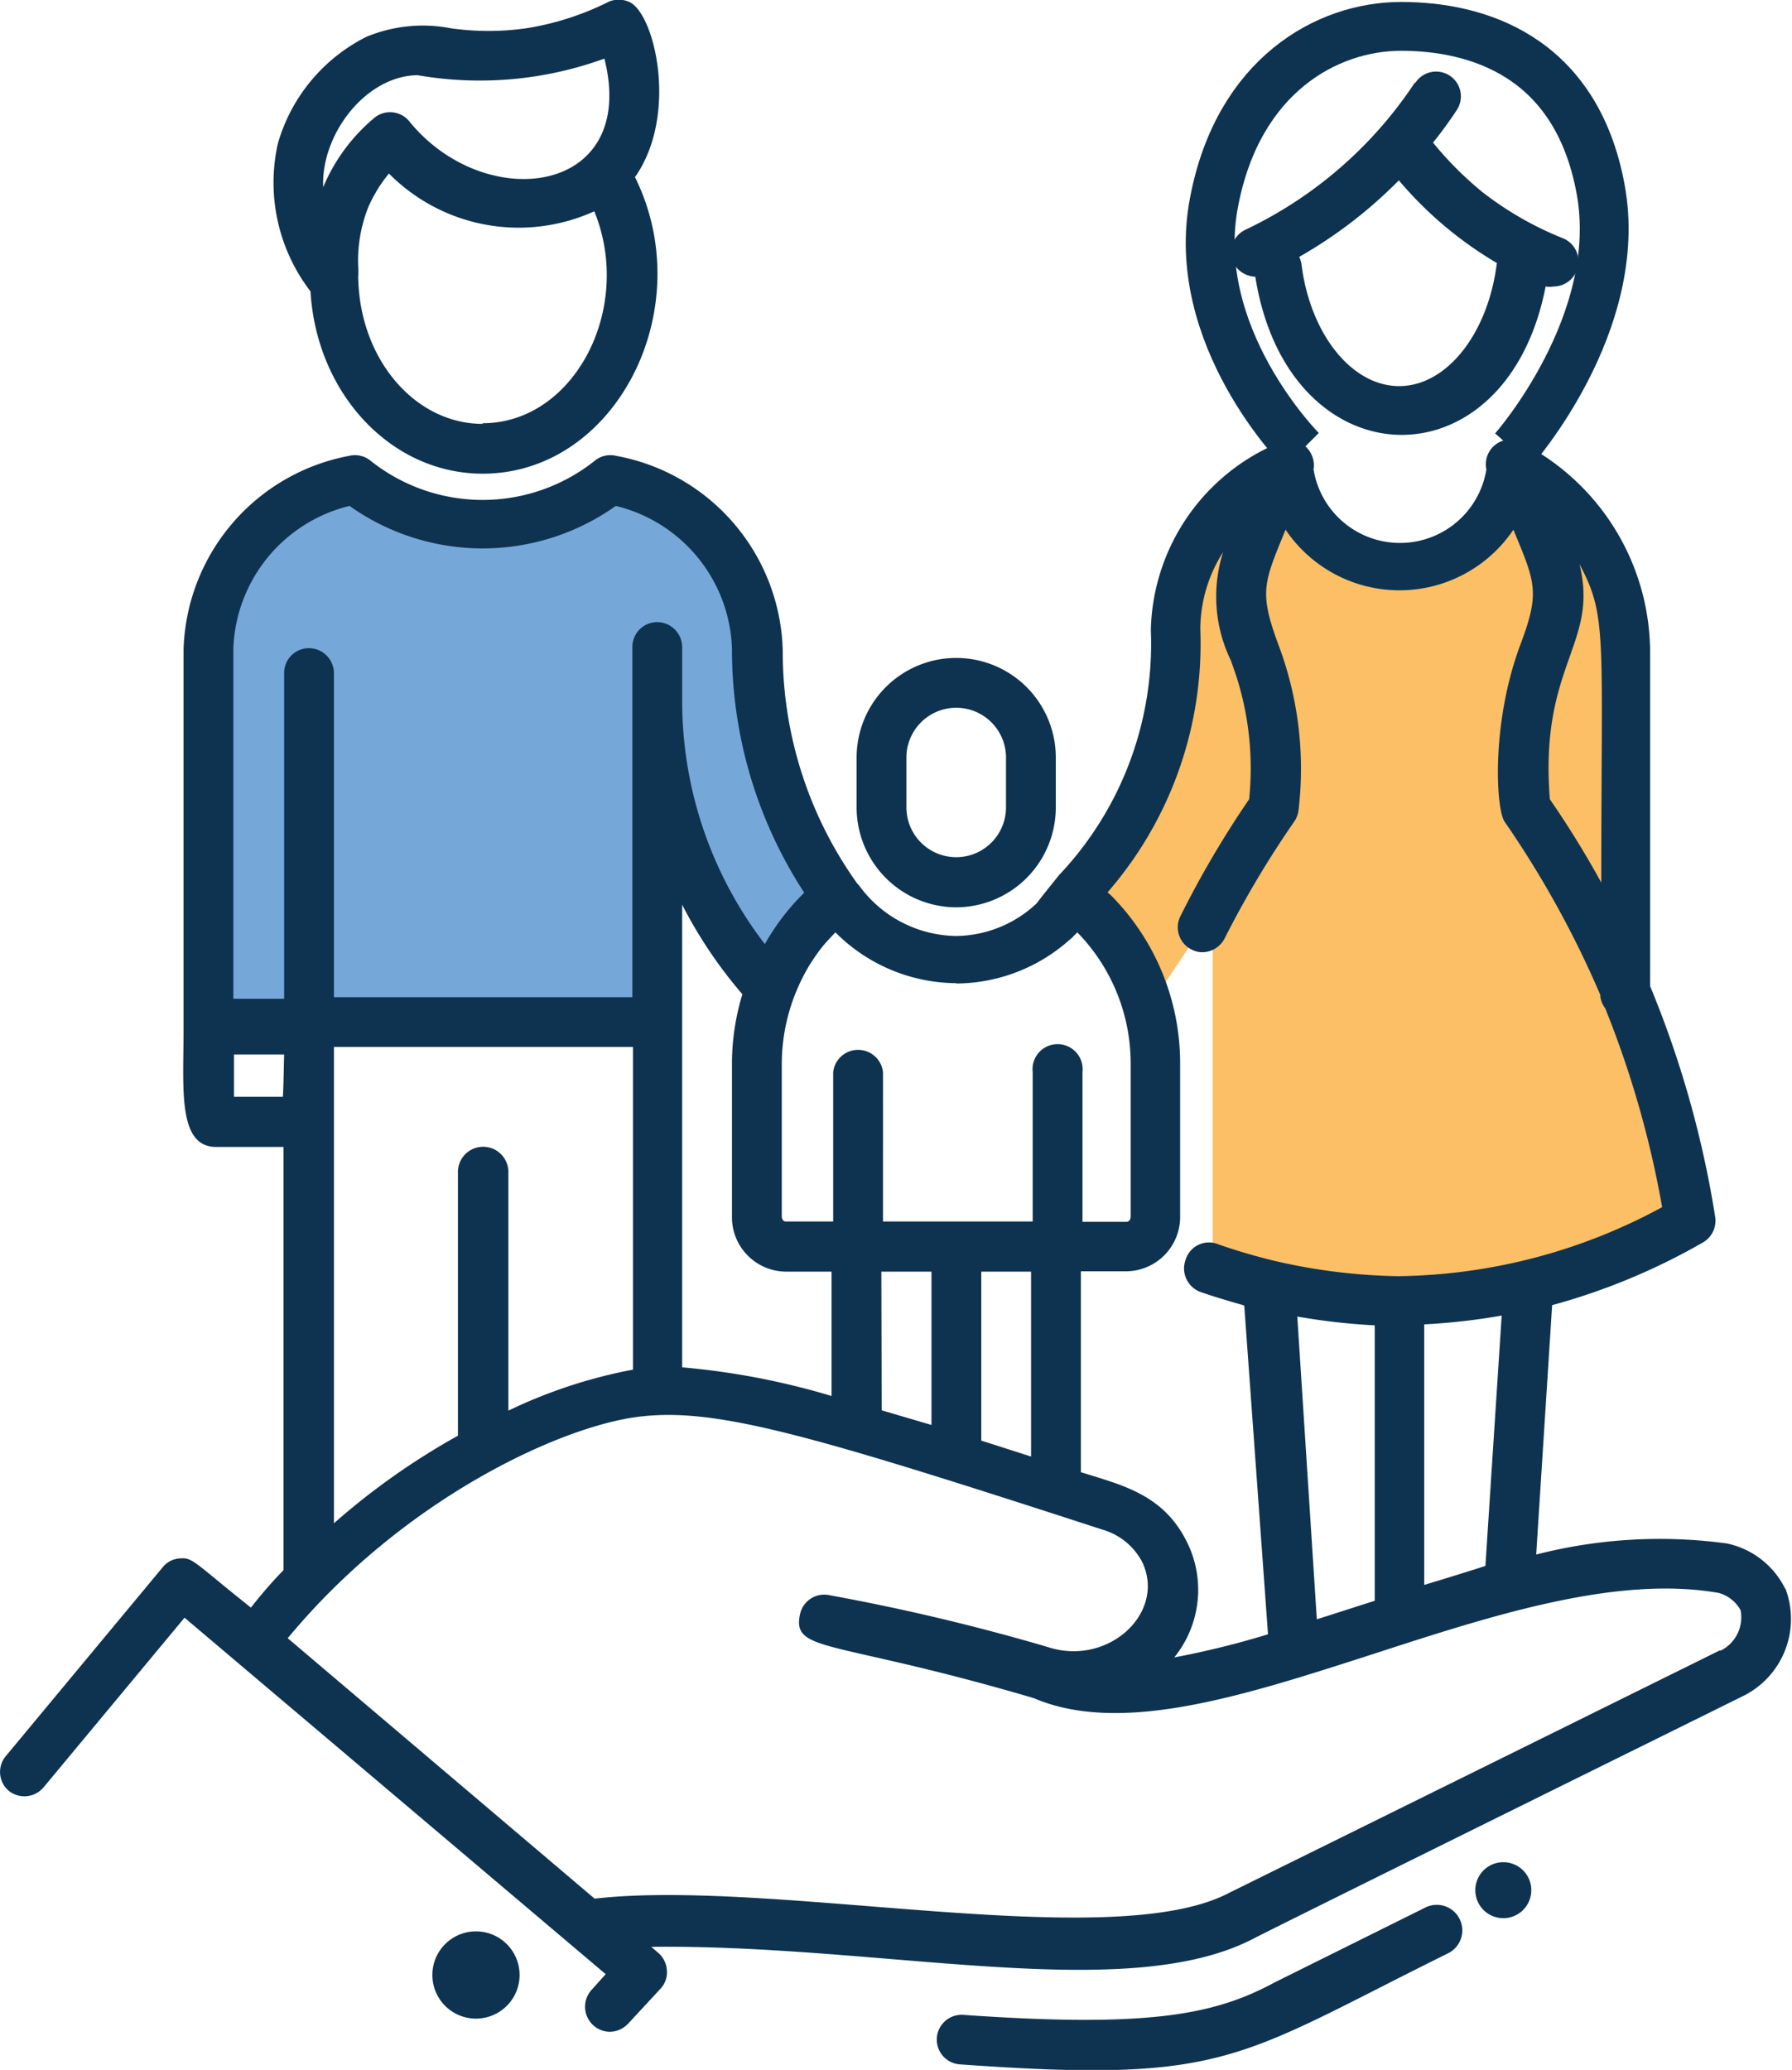
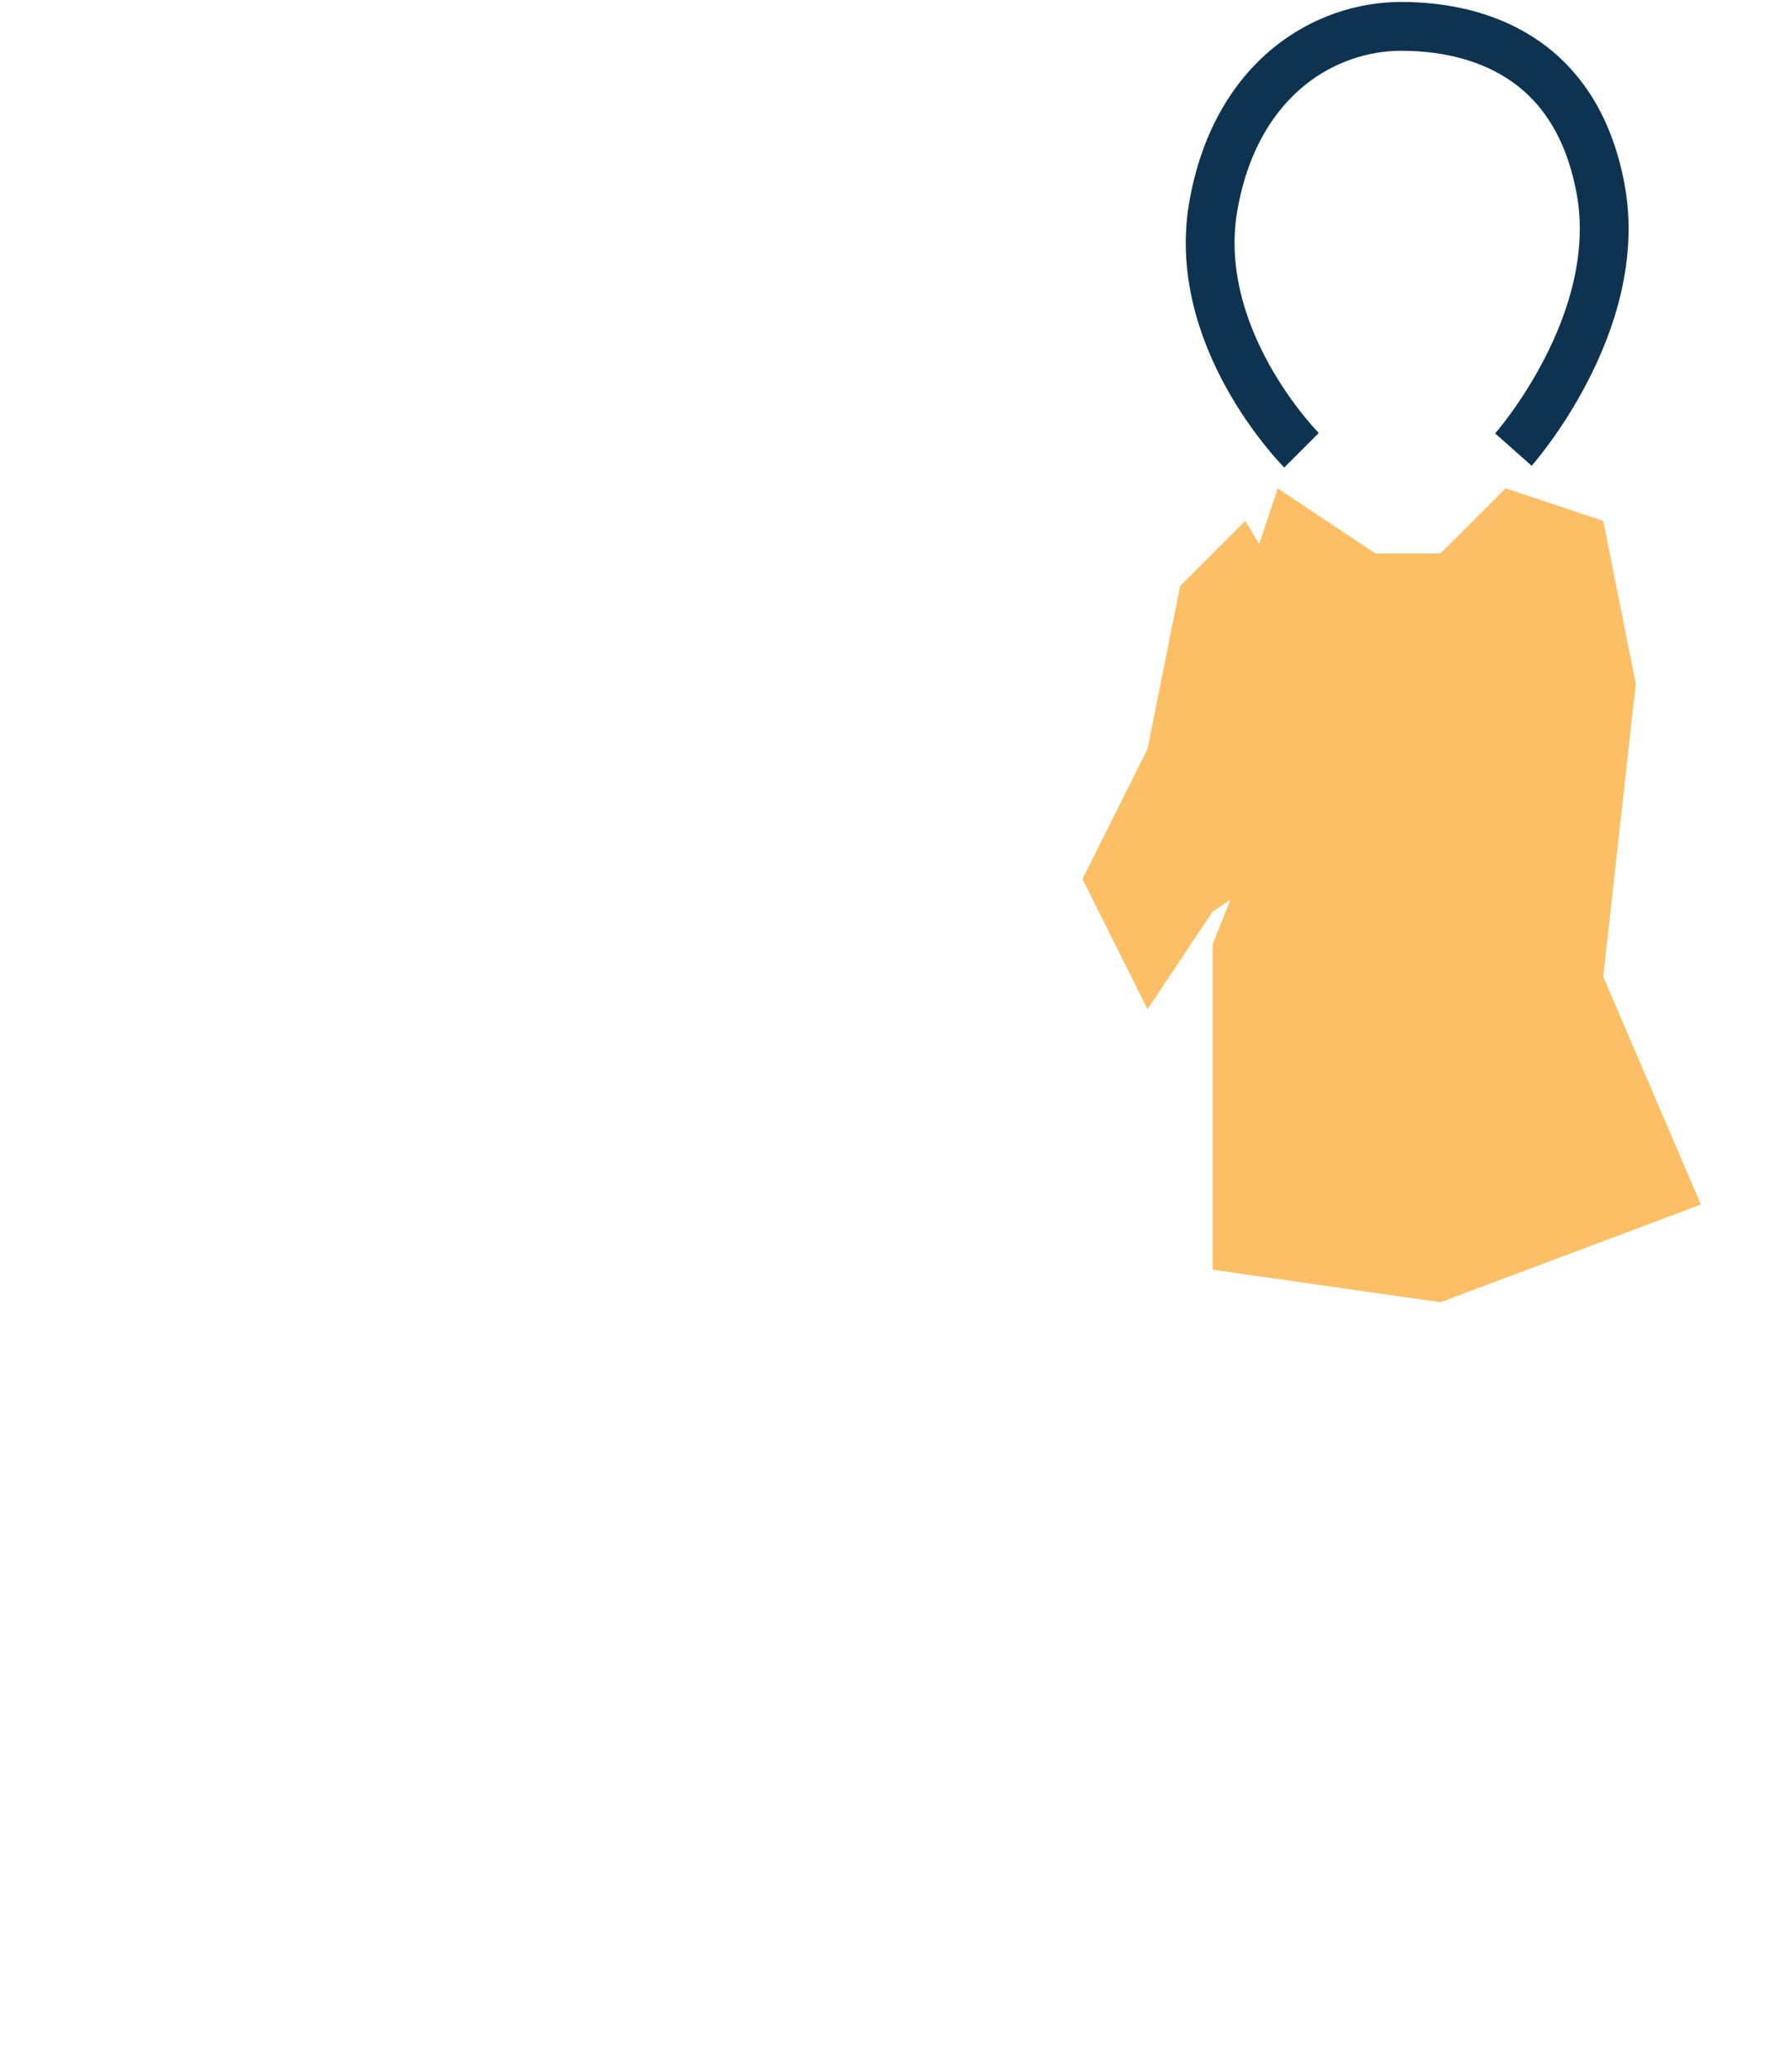
<svg xmlns="http://www.w3.org/2000/svg" id="Layer_1" data-name="Layer 1" viewBox="0 0 55.06 63.58">
  <defs>
    <style>.cls-1{fill:#75a7d8;}.cls-2{fill:#fcbf65;}.cls-3{fill:#0e3351;}.cls-4{fill:none;stroke:#0e3351;stroke-miterlimit:10;stroke-width:1.5px;}</style>
  </defs>
  <g id="_10" data-name="10">
-     <polygon class="cls-1" points="19.26 15 15.26 16 10.26 15 7.26 17 6.26 22 6.26 31 20.26 31 20.26 25 23.26 30 25.26 27 23.26 22 23.26 18 20.26 15 19.26 15" />
    <polygon class="cls-2" points="37.26 28 35.26 31 33.26 27 35.26 23 36.26 18 38.26 16 41.26 21 40.26 26 37.26 28" />
    <polygon class="cls-2" points="39.26 15 38.26 18 39.26 24 37.26 29 37.26 39 44.26 40 52.26 37 49.26 30 50.26 21 49.26 16 46.26 15 44.26 17 42.26 17 39.26 15" />
-     <path class="cls-3" d="M18.57,14.55c4.1,0,6.68-5.07,4.68-9.11,1.36-1.93.59-5.1-.2-5.39a.78.78,0,0,0-.6,0A8.65,8.65,0,0,1,19.9.87a8.27,8.27,0,0,1-2.3,0,4.53,4.53,0,0,0-2.6.26A5.3,5.3,0,0,0,12.28,4.4a5.48,5.48,0,0,0,1,4.55C13.47,12.11,15.77,14.55,18.57,14.55Zm0-1.53c-2.05,0-3.73-1.93-3.82-4.38a1.22,1.22,0,0,1,0-.22V8.26a4.41,4.41,0,0,1,.32-1.93,4.45,4.45,0,0,1,.62-1A5.61,5.61,0,0,0,22,6.49C23.22,9.48,21.38,13,18.57,13Zm-2-10.71a11.19,11.19,0,0,0,5.74-.51c1.06,4.2-3.67,4.8-6,1.92a.76.76,0,0,0-1.08-.09,5.59,5.59,0,0,0-1.56,2.12C13.6,4.11,15,2.31,16.59,2.31Zm30.64.23A12.83,12.83,0,0,1,42,7.06a.77.77,0,0,0-.37,1,.79.79,0,0,0,.68.44c1,6.32,7.71,6.53,8.92.3a.74.74,0,0,0,.25,0,.77.77,0,0,0,.31-1.47A10.17,10.17,0,0,1,49.3,5.91a10.54,10.54,0,0,1-1.53-1.53c.26-.32.5-.65.73-1A.76.76,0,0,0,47.23,2.54Zm2.52,5.55c-.27,2.16-1.54,3.77-3,3.77s-2.73-1.6-3-3.73a.84.84,0,0,0-.07-.24,14.06,14.06,0,0,0,3.06-2.35A11.74,11.74,0,0,0,49.75,8.09ZM33.12,27.87a3.07,3.07,0,0,0,3.06-3.07V23.27a3.06,3.06,0,0,0-6.12,0V24.8A3.07,3.07,0,0,0,33.12,27.87Zm-1.53-4.6a1.53,1.53,0,0,1,3.06,0V24.8a1.53,1.53,0,0,1-3.06,0Zm27,25.53a2.59,2.59,0,0,0-1.79-1.39,15.28,15.28,0,0,0-5.86.34l.49-7.66a19.62,19.62,0,0,0,4.64-1.93.77.77,0,0,0,.37-.78,31.21,31.21,0,0,0-2-7.09V20a7.25,7.25,0,0,0-3.78-6.31.81.81,0,0,0-.52-.19h0a.76.76,0,0,0-.73.92,2.69,2.69,0,0,1-5.31,0,.79.79,0,0,0-1.31-.71,6.38,6.38,0,0,0-3.69,5.65,10.33,10.33,0,0,1-2.82,7.52c-.24.3-.47.58-.69.87a3.66,3.66,0,0,1-2.46,1,3.74,3.74,0,0,1-3-1.56l-.05-.05a12.23,12.23,0,0,1-2.29-7.15A6.24,6.24,0,0,0,22.66,14a.75.75,0,0,0-.63.14,5.53,5.53,0,0,1-6.92,0,.75.75,0,0,0-.63-.14,6.24,6.24,0,0,0-5.1,5.95V31.63c0,1.8-.19,3.6,1,3.6h2.07v13c-.35.36-.68.74-1,1.15C9.71,48,9.67,47.83,9.26,47.87a.72.72,0,0,0-.52.27l-4.82,5.8A.76.76,0,0,0,4,55a.77.77,0,0,0,1.08-.1l4.33-5.21L22.35,60.64l-.44.49a.77.77,0,0,0,.56,1.28.79.79,0,0,0,.57-.25l1-1.08a.73.73,0,0,0,.19-.56.77.77,0,0,0-.27-.54l-.21-.18c7.13-.08,14.57,1.79,18.5-.25.2-.11,4.38-2.18,8.06-4l7-3.46A2.64,2.64,0,0,0,58.6,48.8Zm-11.09-.12v-8a19.49,19.49,0,0,0,2.38-.27l-.5,7.69C48.76,48.3,48.14,48.49,47.51,48.68ZM44.2,49.74l-.6-9.3a19.49,19.49,0,0,0,2.38.27v8.46Zm8.74-22.63a29.35,29.35,0,0,0-1.58-2.56c-.33-4.13,1.52-4.76.91-7.22C53.13,18.94,52.94,19.46,52.94,27.11ZM40.62,19.33a4.41,4.41,0,0,1,.7-2.37,4.5,4.5,0,0,0,.24,3.33l.15.43a9.26,9.26,0,0,1,.41,3.83A30.2,30.2,0,0,0,40,28.16a.76.76,0,0,0,.34,1,.72.72,0,0,0,.34.09.78.78,0,0,0,.69-.43,30.31,30.31,0,0,1,2.14-3.59.78.78,0,0,0,.13-.36A10.82,10.82,0,0,0,43,19.75c-.58-1.58-.42-1.87.24-3.48a4.22,4.22,0,0,0,7,0c.67,1.62.82,1.91.23,3.49-.92,2.42-.77,5.09-.5,5.48a30.4,30.4,0,0,1,2.94,5.32l0,.05a.77.77,0,0,0,.15.36,30.52,30.52,0,0,1,1.75,6.11,17.4,17.4,0,0,1-8.11,2.12,17.85,17.85,0,0,1-3.88-.49c-.56-.14-1.11-.3-1.65-.49a.75.75,0,0,0-1,.47.77.77,0,0,0,.47,1c.43.15.88.28,1.33.41L42.7,50.2a26.75,26.75,0,0,1-2.88.71,3.3,3.3,0,0,0,.43-3.46c-.72-1.54-2-1.82-3.3-2.23V39.05h1.41A1.67,1.67,0,0,0,40,37.36V32.69a7.32,7.32,0,0,0-2-5.06,2.39,2.39,0,0,0-.23-.22A11.63,11.63,0,0,0,40.62,19.33ZM17.81,36V44.1A21.77,21.77,0,0,0,14,46.79V32.16h9.19v9.91a15.41,15.41,0,0,0-3.83,1.26V36A.77.77,0,0,0,17.81,36Zm6.89-8.21a14,14,0,0,0,1.85,2.75,7.33,7.33,0,0,0-.32,2.16v4.67a1.67,1.67,0,0,0,1.65,1.69h1.41v3.82A22.81,22.81,0,0,0,24.7,42Zm6.12,11.27h1.54c0,.1,0,2,0,4.71l-1.53-.45Zm3.07,0h1.53v5.68l-1.53-.49Zm-.77-8.85a5.27,5.27,0,0,0,3.48-1.34.63.63,0,0,0,.12-.11l.12-.12.06.06a5.76,5.76,0,0,1,1.58,4v4.67c0,.1-.06.16-.12.16H37V32.93a.77.77,0,1,0-1.53,0v4.59h-4.6V32.93a.77.77,0,0,0-1.53,0v4.59H27.88c-.06,0-.12-.06-.12-.16V32.69a5.89,5.89,0,0,1,.66-2.7,5,5,0,0,1,.36-.6,4.19,4.19,0,0,1,.42-.53l.15-.16.06-.06A5.28,5.28,0,0,0,33.12,30.2ZM14.48,15.54a7.06,7.06,0,0,0,8.18,0,4.67,4.67,0,0,1,3.57,4.37,13.67,13.67,0,0,0,2.22,7.51l0,0A7.1,7.1,0,0,0,27.24,29a12.26,12.26,0,0,1-2.54-7.5V19.87a.77.77,0,0,0-.77-.76.76.76,0,0,0-.76.76V30.63H14V20.68a.77.77,0,0,0-.77-.77.76.76,0,0,0-.76.77v10H10.91V19.91A4.68,4.68,0,0,1,14.48,15.54ZM12.43,33.69h-1.5c0-.27,0-.47,0-1.3h1.54C12.45,33.21,12.45,33.42,12.43,33.69Zm44.16,17-7,3.46-8.1,4c-3.63,1.89-14-.46-19.48.17l-9.43-8c3.53-4.26,8.3-6.46,10.69-6.79s5.25.5,14.36,3.46a2,2,0,0,1,1.21,1c.73,1.56-1.06,3.21-2.91,2.6A65.42,65.42,0,0,0,29.23,49a.76.76,0,0,0-.91.59c-.25,1.19,1,.75,7.18,2.57,2.69,1.15,6.45-.07,10.42-1.35,3.69-1.2,7.5-2.43,10.63-1.88a1.1,1.1,0,0,1,.67.53A1.14,1.14,0,0,1,56.59,50.71ZM18.48,62a1.34,1.34,0,1,1,0-2.67A1.34,1.34,0,0,1,18.48,62Zm29.75-2c-6.51,3.22-6.77,4-15,3.41a.76.76,0,0,1,.11-1.52c5.7.4,7.72,0,9.57-1l4.63-2.3A.77.77,0,0,1,48.23,60Zm2.56-1.94a.86.86,0,1,1-.86-.86A.86.86,0,0,1,50.79,58.05Z" transform="translate(-3.74 0)" />
    <path class="cls-4" d="M50.24,13.81s3.44-3.88,2.68-8-3.83-5-6.13-5-5,1.53-5.74,5.36c-.83,4.15,2.68,7.66,2.68,7.66" transform="translate(-3.74 0)" />
  </g>
</svg>